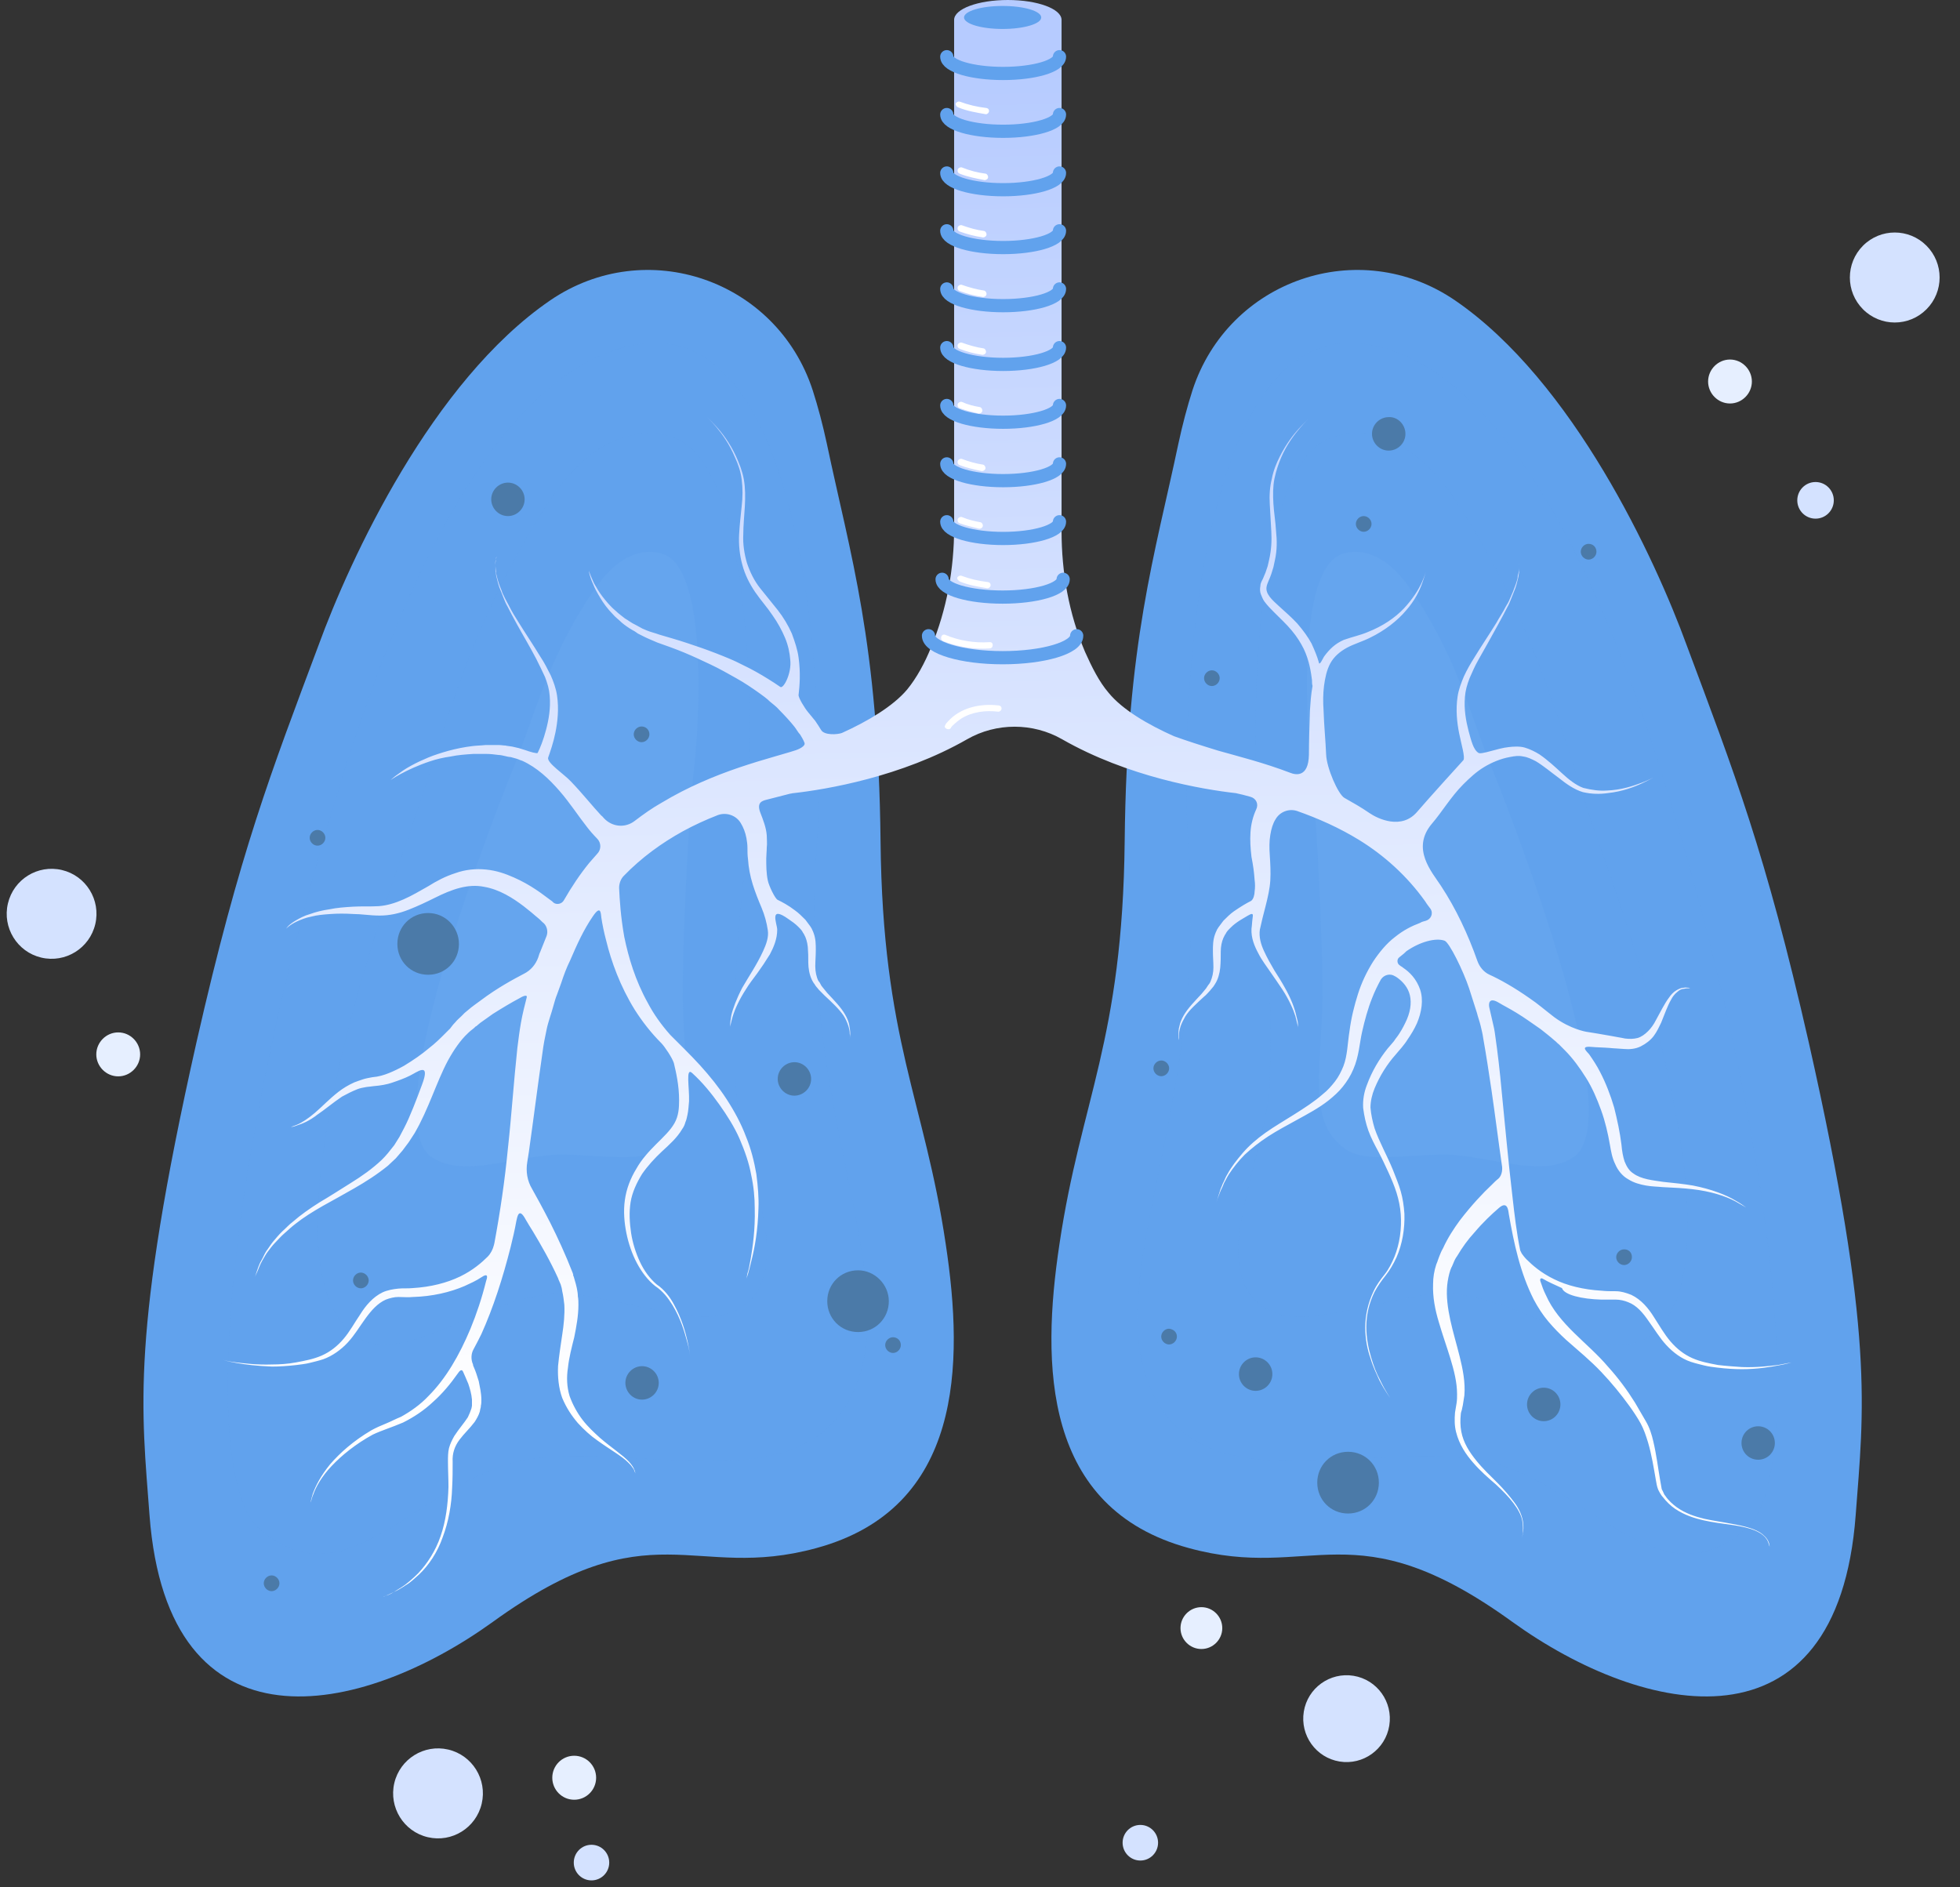
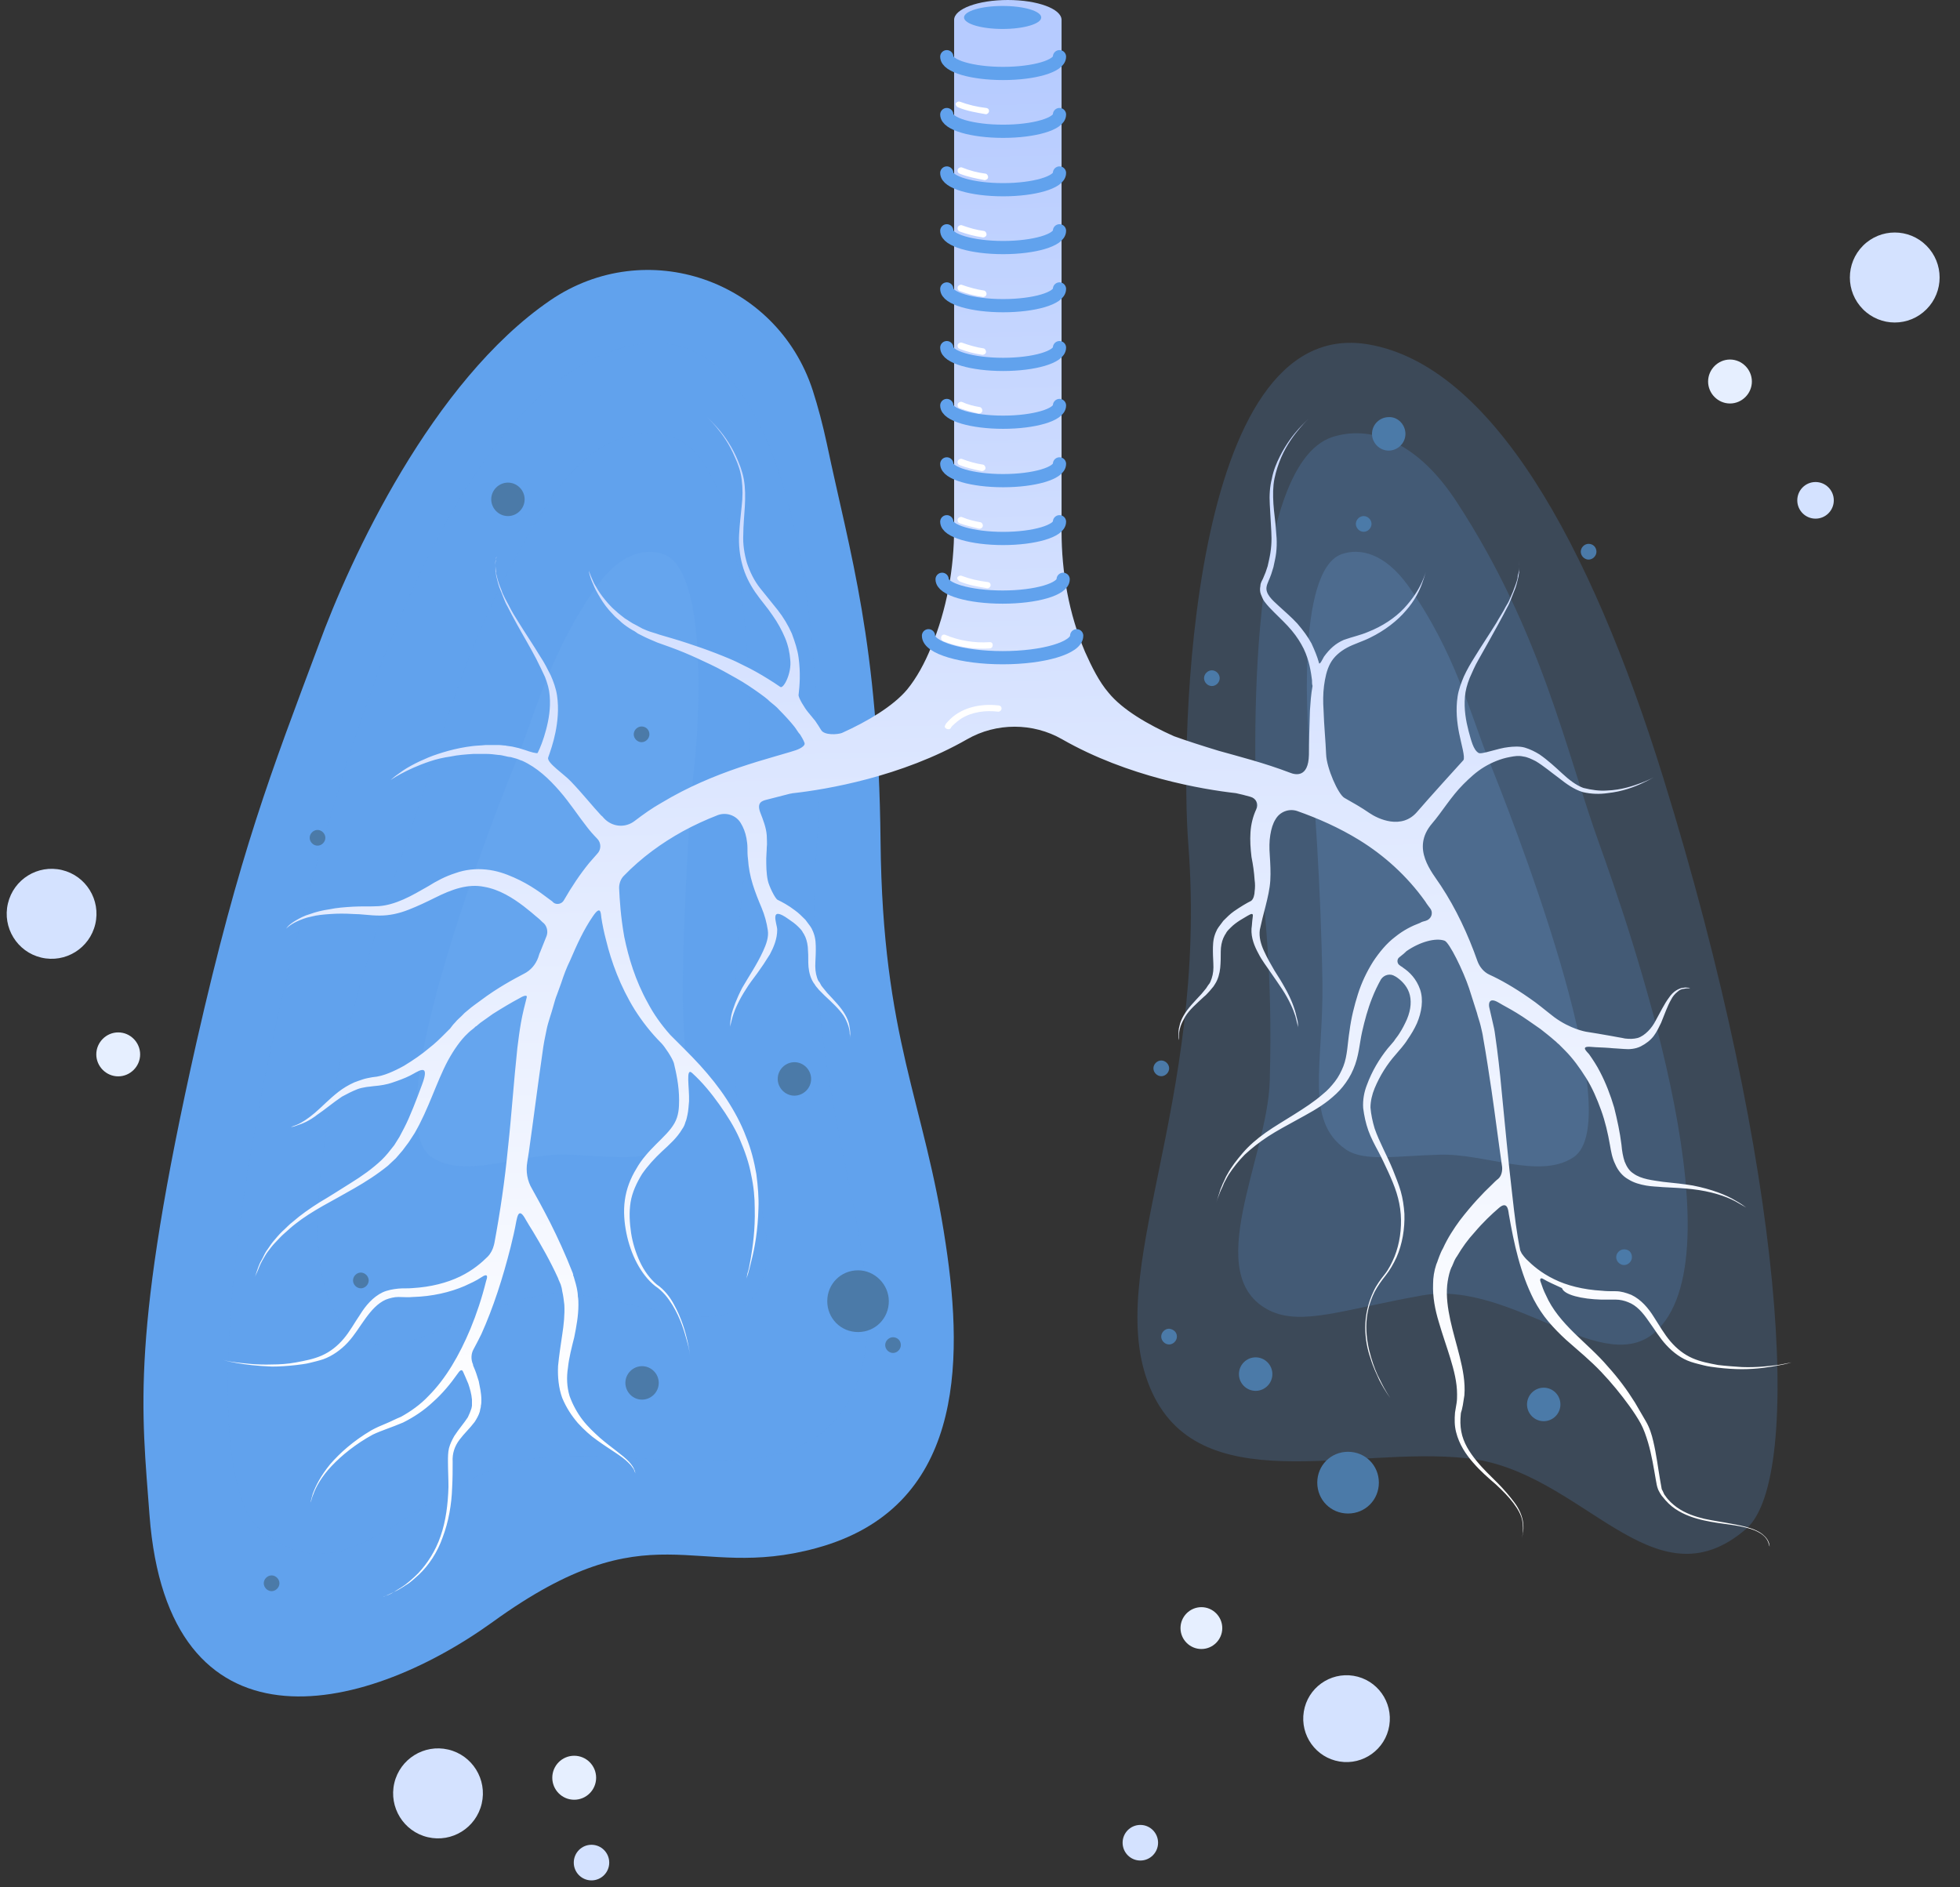
<svg xmlns="http://www.w3.org/2000/svg" width="54" height="52" viewBox="0 0 54 52" fill="none">
  <rect x="0" y="0" width="54" height="52" fill="#333333" stroke="none" />
  <g id="Group 38307">
    <path id="Vector" d="M15.161 8.274C17.805 6.472 21.399 7.711 22.391 10.753C22.535 11.2 22.665 11.69 22.78 12.223C23.427 15.294 24.202 17.687 24.26 23.179C24.317 28.671 25.467 30.3 26.056 34.278C26.56 37.608 26.517 41.558 22.492 42.653C19.071 43.59 17.963 41.515 13.579 44.686C9.941 47.309 4.623 48.433 4.119 41.745C3.904 38.848 3.588 36.815 5.414 28.714C6.607 23.467 7.469 21.276 8.778 17.773C9.64 15.409 11.896 10.508 15.161 8.274Z" fill="#61A2ED" />
    <path id="Vector_2" opacity="0.2" d="M17.546 9.489C14.168 10.065 11.437 14.938 9.425 21.424C6.075 32.221 5.543 40.74 7.139 42.124C9.711 44.344 11.638 40.51 14.829 40.178C18.035 39.832 22.262 41.389 23.57 38.218C24.878 35.047 21.959 30.506 22.506 23.284C22.736 20.488 22.535 8.638 17.546 9.489Z" fill="#61A2ED" />
    <path id="Vector_3" opacity="0.2" d="M18.523 12.037C17.56 11.734 16.267 12.066 15.117 13.824C12.759 17.428 12.084 20.772 11.177 23.266C10.387 25.472 7.297 34.337 9.568 36.629C11.005 38.085 13.578 35.245 16.065 35.692C18.193 36.067 19.372 36.542 20.263 36.11C22.189 35.159 20.32 31.901 20.263 29.782C20.177 26.755 20.421 24.996 20.58 23.223C20.723 21.436 20.996 12.815 18.523 12.037Z" fill="#61A2ED" />
    <path id="Vector_4" opacity="0.2" d="M18.278 15.267C17.775 15.094 17.1 15.238 16.453 16.132C15.145 17.977 14.727 19.707 14.21 20.99C13.75 22.128 10.286 30.821 11.895 31.887C12.83 32.507 14.34 31.772 15.591 31.815C16.74 31.844 17.661 32.017 18.163 31.671C19.313 30.878 18.782 29.336 18.81 27.073C18.854 24.392 19.055 21.638 19.127 21.134C19.241 20.211 19.558 15.714 18.278 15.267Z" fill="#75B3F2" />
-     <path id="Vector_5" d="M40.085 8.274C37.441 6.472 33.847 7.711 32.854 10.753C32.711 11.2 32.581 11.69 32.466 12.223C31.819 15.294 31.043 17.687 30.986 23.179C30.929 28.671 29.779 30.3 29.189 34.278C28.686 37.608 28.729 41.558 32.754 42.653C36.175 43.59 37.282 41.514 41.666 44.686C45.304 47.309 50.623 48.433 51.126 41.745C51.342 38.848 51.658 36.815 49.832 28.714C48.639 23.467 47.776 21.276 46.468 17.773C45.606 15.409 43.348 10.508 40.085 8.274Z" fill="#61A2ED" />
    <path id="Vector_6" opacity="0.2" d="M37.701 9.489C41.079 10.066 43.811 14.938 45.823 21.424C49.173 32.221 49.705 40.741 48.109 42.124C45.535 44.344 43.61 40.51 40.418 40.178C37.212 39.832 32.986 41.389 31.678 38.218C30.37 35.047 33.287 30.506 32.741 23.284C32.512 20.488 32.727 8.638 37.701 9.489Z" fill="#61A2ED" />
    <path id="Vector_7" opacity="0.2" d="M36.722 12.037C37.685 11.734 38.98 12.066 40.13 13.824C42.487 17.428 43.163 20.773 44.068 23.266C44.859 25.472 47.95 34.337 45.679 36.629C44.241 38.085 41.667 35.245 39.181 35.692C37.053 36.067 35.875 36.542 34.983 36.11C33.057 35.158 34.925 31.901 34.983 29.782C35.07 26.755 34.825 24.996 34.667 23.223C34.537 21.436 34.25 12.815 36.722 12.037Z" fill="#61A2ED" />
    <path id="Vector_8" opacity="0.2" d="M36.966 15.267C37.469 15.094 38.145 15.238 38.792 16.132C40.1 17.977 40.517 19.707 41.035 20.99C41.495 22.128 44.96 30.821 43.349 31.887C42.414 32.507 40.905 31.772 39.655 31.815C38.505 31.844 37.585 32.017 37.081 31.671C35.931 30.878 36.464 29.336 36.434 27.073C36.392 24.392 36.191 21.638 36.118 21.134C36.018 20.211 35.687 15.714 36.966 15.267Z" fill="#75B3F2" />
    <path id="Vector_9" d="M44.112 35.807C44.242 35.807 44.385 35.807 44.515 35.807C44.63 35.807 44.759 35.836 44.859 35.879C45.089 35.965 45.262 36.167 45.42 36.398C45.578 36.614 45.722 36.859 45.909 37.061C46.096 37.263 46.325 37.436 46.585 37.522C46.714 37.565 46.843 37.594 46.958 37.623C47.074 37.652 47.202 37.666 47.317 37.681C47.548 37.709 47.778 37.724 47.993 37.724C48.41 37.724 48.755 37.666 48.986 37.623C49.23 37.58 49.359 37.537 49.359 37.537C49.359 37.537 49.23 37.565 48.986 37.609C48.741 37.637 48.41 37.681 47.993 37.666C47.792 37.652 47.562 37.637 47.332 37.609C47.102 37.565 46.858 37.522 46.628 37.421C46.398 37.32 46.197 37.162 46.024 36.96C45.851 36.758 45.722 36.527 45.563 36.282C45.42 36.052 45.219 35.807 44.946 35.677C44.801 35.619 44.658 35.576 44.515 35.576C44.37 35.576 44.255 35.576 44.126 35.562C43.623 35.533 43.163 35.418 42.818 35.245C42.458 35.072 42.214 34.855 42.056 34.697C41.999 34.639 41.956 34.581 41.926 34.538C41.913 34.509 41.898 34.481 41.884 34.452C41.783 33.962 41.726 33.471 41.668 32.953C41.553 31.987 41.467 31.006 41.367 30.012C41.323 29.522 41.265 29.017 41.194 28.527C41.179 28.397 41.151 28.268 41.122 28.152C41.093 28.023 41.064 27.907 41.036 27.778C41.007 27.677 41.007 27.46 41.28 27.619C41.424 27.706 41.596 27.792 41.783 27.907C41.999 28.037 42.214 28.196 42.445 28.354C42.573 28.455 42.703 28.556 42.833 28.671C42.876 28.7 42.904 28.743 42.948 28.772C43.005 28.83 43.062 28.888 43.12 28.945C43.335 29.161 43.523 29.421 43.695 29.695C43.868 29.969 43.997 30.271 44.112 30.588C44.227 30.906 44.299 31.223 44.357 31.554C44.385 31.713 44.414 31.9 44.5 32.073C44.572 32.246 44.701 32.405 44.859 32.491C45.017 32.592 45.19 32.635 45.348 32.664C45.507 32.693 45.665 32.693 45.808 32.708C46.11 32.722 46.383 32.736 46.628 32.765C47.131 32.823 47.533 32.953 47.806 33.097C47.936 33.169 48.036 33.227 48.109 33.27C48.051 33.227 47.95 33.154 47.821 33.082C47.562 32.924 47.159 32.765 46.642 32.664C46.383 32.621 46.11 32.592 45.823 32.563C45.535 32.52 45.219 32.491 45.003 32.333C44.888 32.261 44.816 32.145 44.759 32.001C44.716 31.872 44.687 31.713 44.673 31.54C44.63 31.194 44.558 30.862 44.472 30.516C44.37 30.171 44.242 29.839 44.084 29.536C43.997 29.363 43.882 29.19 43.781 29.046C43.724 28.974 43.523 28.816 43.839 28.844C43.997 28.859 44.169 28.859 44.342 28.873C44.472 28.888 44.6 28.888 44.745 28.902C44.888 28.916 45.061 28.902 45.204 28.83C45.348 28.758 45.477 28.657 45.563 28.542C45.65 28.426 45.708 28.297 45.765 28.181C45.866 27.936 45.938 27.72 46.038 27.547C46.081 27.46 46.139 27.388 46.211 27.331C46.269 27.273 46.34 27.244 46.398 27.244C46.455 27.23 46.498 27.23 46.527 27.23C46.556 27.23 46.57 27.23 46.57 27.23C46.57 27.23 46.556 27.23 46.527 27.215C46.498 27.215 46.44 27.201 46.383 27.215C46.325 27.215 46.254 27.244 46.182 27.288C46.11 27.331 46.038 27.403 45.981 27.489C45.851 27.662 45.751 27.878 45.621 28.109C45.563 28.224 45.492 28.325 45.405 28.412C45.319 28.498 45.219 28.57 45.118 28.599C45.003 28.628 44.903 28.628 44.773 28.614C44.643 28.585 44.515 28.57 44.385 28.542C44.126 28.498 43.896 28.455 43.695 28.426C43.695 28.426 43.264 28.354 42.818 28.023C42.573 27.835 42.358 27.648 42.142 27.504C41.711 27.201 41.323 26.985 41.036 26.855C40.878 26.783 40.763 26.639 40.705 26.48C40.446 25.745 40.116 25.039 39.698 24.404C39.455 24.03 38.864 23.381 39.455 22.689C39.728 22.372 39.972 21.954 40.317 21.608C40.49 21.435 40.676 21.262 40.892 21.132C41.107 21.003 41.352 20.902 41.596 20.858C41.74 20.83 41.841 20.815 41.969 20.844C42.085 20.858 42.2 20.916 42.315 20.974C42.53 21.104 42.731 21.276 42.948 21.435C43.149 21.594 43.364 21.752 43.608 21.824C43.853 21.882 44.084 21.882 44.284 21.853C44.701 21.81 45.032 21.68 45.247 21.579C45.463 21.478 45.578 21.406 45.578 21.406C45.578 21.406 45.463 21.478 45.234 21.565C45.003 21.651 44.673 21.767 44.27 21.781C44.069 21.795 43.853 21.767 43.623 21.709C43.422 21.637 43.22 21.478 43.034 21.305C42.846 21.132 42.645 20.945 42.415 20.786C42.3 20.714 42.157 20.642 42.013 20.599C41.869 20.556 41.683 20.57 41.568 20.584C41.265 20.613 40.806 20.801 40.733 20.743C40.59 20.657 40.532 20.397 40.46 20.138C40.389 19.864 40.331 19.547 40.36 19.201C40.374 19.028 40.417 18.869 40.49 18.682C40.561 18.523 40.633 18.35 40.733 18.177C40.921 17.846 41.107 17.514 41.28 17.197C41.367 17.038 41.452 16.88 41.525 16.736C41.568 16.664 41.596 16.592 41.625 16.52C41.653 16.447 41.683 16.375 41.711 16.303C41.769 16.174 41.798 16.044 41.826 15.928C41.841 15.871 41.841 15.813 41.855 15.77C41.855 15.712 41.855 15.669 41.855 15.626C41.855 15.539 41.841 15.482 41.841 15.438C41.841 15.482 41.855 15.554 41.855 15.626C41.855 15.669 41.855 15.712 41.841 15.77C41.826 15.813 41.811 15.871 41.811 15.928C41.783 16.044 41.74 16.159 41.683 16.303C41.653 16.375 41.625 16.433 41.596 16.505C41.568 16.577 41.525 16.649 41.481 16.721C41.41 16.866 41.309 17.01 41.222 17.168C41.036 17.471 40.82 17.788 40.618 18.12C40.518 18.278 40.417 18.451 40.331 18.639C40.259 18.811 40.187 18.999 40.159 19.186C40.101 19.561 40.144 19.921 40.202 20.21C40.259 20.498 40.374 20.873 40.317 20.945C40.288 20.974 39.31 22.055 39.052 22.358C38.62 22.877 37.959 22.559 37.729 22.401C37.499 22.242 37.269 22.113 37.039 21.983C36.866 21.882 36.55 21.161 36.536 20.786C36.522 20.412 36.478 19.994 36.465 19.561C36.45 19.345 36.45 19.114 36.478 18.898C36.507 18.682 36.55 18.465 36.651 18.278C36.751 18.091 36.924 17.947 37.111 17.846C37.298 17.745 37.542 17.673 37.743 17.572C38.16 17.37 38.505 17.096 38.736 16.822C38.979 16.548 39.109 16.274 39.181 16.073C39.253 15.871 39.282 15.755 39.282 15.755C39.282 15.755 39.253 15.871 39.167 16.058C39.081 16.246 38.922 16.505 38.678 16.765C38.433 17.024 38.089 17.255 37.686 17.413C37.485 17.5 37.269 17.543 37.024 17.63C36.795 17.73 36.636 17.875 36.478 18.091C36.45 18.134 36.349 18.365 36.335 18.249C36.292 18.091 36.22 17.918 36.134 17.73C36.033 17.543 35.904 17.37 35.745 17.183C35.587 17.01 35.4 16.851 35.227 16.692C35.055 16.534 34.854 16.361 34.897 16.159C34.911 16.073 34.984 15.943 35.026 15.813L35.084 15.626C35.099 15.554 35.112 15.496 35.127 15.424C35.185 15.165 35.185 14.891 35.156 14.631C35.142 14.372 35.099 14.127 35.084 13.882C35.069 13.637 35.069 13.406 35.112 13.19C35.156 12.973 35.227 12.772 35.3 12.599C35.458 12.238 35.659 11.979 35.803 11.806C35.947 11.633 36.047 11.546 36.047 11.546C36.047 11.546 35.947 11.633 35.788 11.806C35.63 11.979 35.429 12.238 35.257 12.584C35.17 12.757 35.084 12.959 35.041 13.19C34.984 13.406 34.969 13.651 34.984 13.896C34.998 14.141 35.012 14.4 35.026 14.646C35.041 14.905 35.026 15.15 34.969 15.409C34.954 15.467 34.941 15.539 34.926 15.597L34.868 15.77L34.796 15.943L34.753 16.029C34.739 16.058 34.725 16.102 34.725 16.145C34.71 16.217 34.71 16.303 34.739 16.375C34.768 16.447 34.796 16.52 34.839 16.577C34.926 16.692 35.012 16.779 35.099 16.866C35.271 17.038 35.443 17.197 35.587 17.37C35.731 17.543 35.831 17.702 35.918 17.875C36.076 18.206 36.119 18.523 36.147 18.739C36.147 18.797 36.147 18.855 36.162 18.898C36.119 19.129 36.105 19.359 36.09 19.576C36.076 20.037 36.062 20.455 36.062 20.801C36.047 21.435 35.688 21.349 35.544 21.291C34.826 21.017 34.135 20.844 33.575 20.686C33.1 20.541 32.698 20.412 32.338 20.282C31.634 19.965 30.929 19.561 30.541 19.085C30.282 18.783 30.081 18.379 29.894 17.961C29.448 16.909 29.247 15.77 29.247 14.631V0.548C29.247 0.245 28.586 0 27.767 0C26.947 0 26.287 0.245 26.287 0.548V14.545C26.287 15.669 26.085 16.793 25.654 17.831C25.481 18.264 25.252 18.682 24.992 18.999C24.604 19.46 23.899 19.878 23.195 20.195C23.08 20.239 22.706 20.267 22.62 20.109C22.578 20.037 22.52 19.95 22.462 19.864C22.405 19.792 22.333 19.705 22.261 19.619C22.175 19.518 21.987 19.215 22.002 19.143C22.031 18.898 22.06 18.538 22.002 18.12C21.974 17.903 21.901 17.687 21.816 17.456C21.714 17.226 21.585 17.01 21.427 16.808C21.269 16.606 21.097 16.404 20.939 16.202C20.781 16.001 20.666 15.77 20.579 15.511C20.508 15.265 20.464 14.992 20.478 14.732C20.478 14.473 20.508 14.199 20.521 13.954C20.536 13.694 20.536 13.449 20.493 13.204C20.45 12.973 20.363 12.757 20.277 12.57C20.105 12.195 19.889 11.921 19.731 11.748C19.573 11.575 19.472 11.489 19.472 11.489C19.472 11.489 19.573 11.575 19.731 11.762C19.889 11.95 20.09 12.224 20.248 12.599C20.335 12.786 20.407 12.988 20.435 13.218C20.464 13.449 20.464 13.694 20.435 13.939C20.407 14.199 20.378 14.458 20.363 14.732C20.349 15.006 20.378 15.294 20.45 15.554C20.521 15.828 20.651 16.087 20.809 16.318C20.967 16.548 21.14 16.736 21.283 16.952C21.427 17.154 21.543 17.37 21.628 17.572C21.714 17.774 21.758 17.99 21.772 18.177C21.816 18.552 21.585 18.985 21.499 18.927C21.398 18.855 21.283 18.783 21.169 18.711C20.939 18.567 20.708 18.437 20.464 18.321C20.22 18.192 19.961 18.091 19.702 17.99C19.443 17.889 19.185 17.802 18.926 17.716C18.667 17.63 18.408 17.557 18.164 17.485C18.049 17.442 17.919 17.413 17.819 17.37C17.761 17.341 17.704 17.327 17.661 17.298C17.603 17.269 17.56 17.24 17.503 17.212C17.402 17.168 17.316 17.096 17.215 17.038C17.129 16.966 17.042 16.909 16.971 16.837C16.813 16.707 16.698 16.563 16.596 16.433C16.496 16.303 16.425 16.174 16.367 16.073C16.267 15.856 16.223 15.727 16.223 15.727C16.223 15.727 16.238 15.871 16.338 16.087C16.381 16.202 16.453 16.332 16.54 16.476C16.626 16.62 16.741 16.779 16.884 16.923C16.956 17.01 17.042 17.067 17.129 17.154C17.215 17.226 17.316 17.298 17.416 17.355C17.474 17.384 17.517 17.413 17.575 17.456C17.632 17.485 17.689 17.514 17.747 17.543C17.862 17.601 17.977 17.644 18.107 17.702C18.351 17.788 18.595 17.875 18.839 17.975C19.084 18.076 19.328 18.192 19.573 18.307C19.817 18.422 20.047 18.552 20.277 18.682C20.508 18.811 20.723 18.956 20.924 19.1C21.024 19.172 21.125 19.244 21.212 19.33C21.298 19.402 21.398 19.475 21.47 19.561C21.628 19.72 21.772 19.878 21.887 20.022C21.945 20.094 21.987 20.181 22.045 20.239C22.089 20.311 22.132 20.383 22.16 20.455C22.218 20.556 21.987 20.657 21.873 20.686C21.844 20.7 21.816 20.7 21.786 20.714C21.643 20.758 21.485 20.801 21.341 20.844C21.039 20.93 20.708 21.031 20.363 21.147C19.688 21.377 18.954 21.68 18.235 22.113C17.977 22.257 17.733 22.43 17.488 22.617C17.23 22.819 16.87 22.79 16.64 22.545C16.611 22.516 16.596 22.487 16.568 22.473C16.324 22.213 16.065 21.882 15.734 21.536C15.548 21.334 15.059 21.017 15.102 20.873C15.159 20.714 15.245 20.469 15.303 20.181C15.361 19.893 15.403 19.532 15.346 19.157C15.318 18.97 15.245 18.768 15.174 18.61C15.087 18.437 15.002 18.264 14.886 18.091C14.685 17.759 14.47 17.442 14.283 17.139C14.182 16.981 14.095 16.837 14.024 16.692C13.981 16.62 13.952 16.548 13.909 16.476C13.88 16.404 13.837 16.346 13.822 16.274C13.765 16.145 13.722 16.015 13.693 15.9C13.679 15.842 13.664 15.784 13.664 15.741C13.664 15.698 13.65 15.64 13.65 15.597C13.636 15.511 13.65 15.453 13.664 15.409C13.664 15.366 13.679 15.338 13.679 15.338C13.679 15.338 13.679 15.366 13.664 15.409C13.664 15.453 13.636 15.525 13.65 15.597C13.65 15.64 13.65 15.684 13.65 15.741C13.664 15.784 13.664 15.842 13.679 15.9C13.708 16.015 13.736 16.145 13.794 16.274C13.822 16.346 13.851 16.419 13.88 16.491C13.909 16.563 13.937 16.635 13.981 16.707C14.052 16.851 14.139 17.01 14.225 17.168C14.398 17.485 14.599 17.817 14.771 18.148C14.857 18.321 14.944 18.494 15.016 18.653C15.087 18.84 15.13 18.985 15.145 19.172C15.174 19.518 15.117 19.835 15.044 20.109C14.972 20.383 14.886 20.599 14.814 20.743C14.8 20.772 14.599 20.714 14.483 20.671C14.426 20.657 14.355 20.628 14.297 20.613C14.24 20.599 14.167 20.584 14.11 20.57C14.038 20.556 13.981 20.556 13.924 20.541C13.866 20.541 13.808 20.527 13.736 20.527C13.607 20.527 13.492 20.527 13.377 20.527C13.262 20.541 13.132 20.541 13.017 20.556C12.787 20.584 12.571 20.628 12.356 20.686C12.155 20.743 11.969 20.801 11.796 20.873C11.45 21.017 11.192 21.161 11.019 21.291C10.847 21.406 10.761 21.493 10.761 21.493C10.761 21.493 10.861 21.421 11.048 21.32C11.235 21.219 11.508 21.089 11.853 20.974C12.025 20.916 12.212 20.873 12.413 20.844C12.615 20.801 12.831 20.786 13.046 20.772C13.162 20.772 13.276 20.772 13.391 20.772C13.506 20.772 13.621 20.786 13.736 20.801C13.779 20.801 13.851 20.815 13.909 20.83C13.966 20.844 14.024 20.858 14.067 20.858C14.124 20.873 14.167 20.887 14.225 20.902C14.283 20.916 14.325 20.945 14.383 20.959C14.8 21.147 15.13 21.464 15.418 21.795C15.706 22.127 15.936 22.487 16.165 22.776C16.252 22.891 16.353 23.006 16.453 23.107C16.568 23.223 16.568 23.41 16.453 23.525C16.381 23.612 16.31 23.684 16.238 23.77C15.979 24.087 15.749 24.433 15.533 24.808C15.476 24.909 15.332 24.938 15.245 24.866C15.232 24.851 15.232 24.851 15.217 24.837C15.145 24.779 15.073 24.736 15.002 24.678C14.929 24.621 14.844 24.563 14.757 24.505C14.584 24.39 14.383 24.275 14.153 24.174C13.924 24.073 13.679 23.986 13.391 23.958C13.118 23.929 12.816 23.958 12.543 24.058C12.27 24.145 12.025 24.275 11.796 24.419C11.566 24.549 11.35 24.678 11.12 24.779C10.89 24.88 10.66 24.952 10.43 24.967C10.2 24.981 9.955 24.967 9.726 24.981C9.496 24.995 9.28 25.01 9.079 25.053C8.877 25.082 8.704 25.125 8.546 25.183C8.388 25.226 8.259 25.298 8.158 25.356C8.058 25.413 7.986 25.471 7.942 25.514C7.9 25.558 7.885 25.587 7.885 25.587C7.885 25.587 7.972 25.486 8.187 25.385C8.288 25.341 8.418 25.284 8.576 25.255C8.734 25.212 8.906 25.197 9.107 25.183C9.308 25.169 9.51 25.169 9.739 25.183C9.955 25.183 10.2 25.226 10.458 25.226C10.732 25.226 10.99 25.169 11.249 25.068C11.508 24.967 11.752 24.851 11.982 24.736C12.212 24.621 12.443 24.52 12.673 24.462C12.902 24.404 13.118 24.39 13.333 24.433C13.765 24.505 14.139 24.75 14.426 24.967C14.498 25.024 14.57 25.082 14.642 25.14C14.714 25.197 14.771 25.255 14.829 25.298C14.886 25.341 14.929 25.399 14.987 25.442C15.073 25.529 15.102 25.673 15.059 25.788C15.002 25.932 14.944 26.077 14.886 26.221C14.857 26.279 14.844 26.336 14.829 26.379C14.757 26.581 14.613 26.74 14.441 26.826C14.139 26.985 13.708 27.215 13.248 27.561C13.132 27.648 13.003 27.734 12.889 27.835L12.802 27.907L12.787 27.922L12.773 27.936L12.759 27.951L12.716 27.994C12.658 28.052 12.601 28.095 12.543 28.167C12.486 28.224 12.443 28.282 12.4 28.34C12.4 28.34 12.385 28.354 12.356 28.383C12.328 28.412 12.285 28.455 12.241 28.498C12.14 28.599 11.997 28.743 11.809 28.888C11.623 29.046 11.393 29.205 11.134 29.363C11.005 29.435 10.861 29.507 10.717 29.565C10.573 29.623 10.43 29.666 10.257 29.68C10.185 29.695 10.085 29.709 9.999 29.738C9.912 29.767 9.826 29.796 9.754 29.825C9.596 29.897 9.453 29.983 9.323 30.084C9.064 30.286 8.863 30.502 8.676 30.661C8.489 30.819 8.317 30.934 8.173 30.992C8.101 31.021 8.058 31.035 8.015 31.05C8.058 31.05 8.115 31.035 8.187 31.006C8.331 30.963 8.533 30.877 8.734 30.718C8.949 30.574 9.165 30.387 9.423 30.214C9.553 30.142 9.696 30.07 9.841 30.012C9.912 29.983 9.984 29.969 10.07 29.954C10.142 29.94 10.214 29.94 10.3 29.925C10.473 29.911 10.66 29.882 10.818 29.825C10.99 29.767 11.149 29.709 11.293 29.637C11.479 29.551 11.882 29.219 11.623 29.897C11.479 30.286 11.293 30.776 11.134 31.079L11.005 31.324L10.861 31.554L10.689 31.77C10.631 31.843 10.573 31.9 10.516 31.958C10.257 32.203 9.97 32.405 9.668 32.592C9.366 32.78 9.079 32.967 8.806 33.126C8.533 33.298 8.288 33.471 8.072 33.659C7.957 33.745 7.871 33.846 7.771 33.933C7.684 34.019 7.598 34.12 7.526 34.207C7.454 34.293 7.396 34.394 7.34 34.466C7.282 34.553 7.253 34.639 7.21 34.711C7.123 34.855 7.095 34.985 7.066 35.057C7.037 35.144 7.023 35.187 7.023 35.187C7.023 35.187 7.037 35.144 7.08 35.057C7.123 34.971 7.152 34.855 7.238 34.711C7.282 34.639 7.325 34.553 7.382 34.481C7.44 34.408 7.498 34.322 7.583 34.236C7.669 34.149 7.741 34.062 7.842 33.976C7.942 33.89 8.029 33.803 8.144 33.717C8.36 33.544 8.618 33.385 8.892 33.227C9.179 33.068 9.466 32.909 9.769 32.736C10.07 32.563 10.387 32.362 10.689 32.117C10.761 32.044 10.832 31.987 10.904 31.915L11.091 31.698L11.263 31.468L11.422 31.223C11.809 30.56 12.025 29.81 12.342 29.219C12.5 28.931 12.687 28.657 12.889 28.47C12.931 28.426 13.003 28.369 13.06 28.325L13.104 28.282L13.132 28.268L13.147 28.253L13.233 28.181C13.348 28.095 13.463 28.023 13.578 27.936C13.851 27.763 14.095 27.619 14.311 27.504C14.383 27.46 14.527 27.388 14.513 27.475C14.455 27.706 14.398 27.922 14.355 28.167C14.311 28.412 14.283 28.642 14.254 28.873C14.153 29.81 14.095 30.718 13.995 31.626C13.909 32.52 13.779 33.4 13.621 34.25C13.621 34.264 13.607 34.293 13.607 34.308C13.578 34.423 13.521 34.538 13.435 34.625C13.276 34.783 13.032 34.999 12.673 35.172C12.313 35.346 11.867 35.461 11.365 35.49C11.235 35.504 11.12 35.49 10.976 35.504C10.832 35.518 10.674 35.547 10.545 35.605C10.272 35.735 10.07 35.98 9.927 36.21C9.769 36.441 9.639 36.686 9.466 36.888C9.295 37.09 9.093 37.248 8.863 37.349C8.633 37.45 8.388 37.493 8.158 37.537C7.929 37.58 7.699 37.594 7.498 37.594C7.08 37.609 6.736 37.565 6.505 37.537C6.261 37.508 6.132 37.465 6.132 37.465C6.132 37.465 6.261 37.508 6.505 37.551C6.736 37.594 7.08 37.637 7.498 37.652C7.699 37.652 7.929 37.637 8.173 37.609C8.288 37.594 8.418 37.58 8.533 37.551C8.648 37.522 8.777 37.493 8.906 37.45C9.15 37.364 9.395 37.191 9.581 36.989C9.769 36.787 9.912 36.542 10.07 36.326C10.228 36.109 10.401 35.908 10.631 35.807C10.746 35.764 10.861 35.735 10.976 35.735C11.105 35.735 11.25 35.749 11.378 35.735C11.911 35.72 12.4 35.605 12.802 35.432C12.96 35.36 13.118 35.288 13.248 35.201C13.478 35.043 13.42 35.216 13.391 35.302C13.276 35.764 13.132 36.196 12.96 36.614C12.658 37.335 12.285 37.983 11.809 38.459C11.58 38.704 11.307 38.892 11.048 39.036C10.904 39.093 10.774 39.165 10.631 39.223C10.488 39.281 10.358 39.338 10.228 39.41C9.739 39.699 9.366 40.03 9.093 40.347C8.834 40.664 8.691 40.953 8.618 41.155C8.59 41.256 8.561 41.342 8.561 41.4C8.576 41.342 8.59 41.27 8.633 41.169C8.704 40.967 8.863 40.679 9.137 40.391C9.41 40.102 9.797 39.785 10.272 39.526C10.516 39.41 10.804 39.324 11.105 39.194C11.393 39.05 11.681 38.863 11.939 38.618C12.184 38.401 12.413 38.127 12.615 37.839C12.644 37.796 12.716 37.695 12.759 37.796C12.802 37.883 12.845 37.998 12.902 38.127C12.946 38.257 12.989 38.401 13.003 38.56C13.003 38.603 13.003 38.646 13.003 38.675C13.003 38.69 13.003 38.718 13.003 38.733L12.989 38.805C12.96 38.892 12.931 38.964 12.889 39.05C12.787 39.209 12.644 39.367 12.514 39.569C12.457 39.67 12.4 39.785 12.37 39.901C12.342 40.016 12.342 40.146 12.342 40.261C12.342 40.492 12.356 40.737 12.356 40.967C12.342 41.443 12.285 41.904 12.14 42.322C11.997 42.74 11.767 43.086 11.523 43.346C11.393 43.475 11.278 43.576 11.163 43.663C11.048 43.749 10.934 43.807 10.847 43.865C10.761 43.908 10.674 43.951 10.631 43.966C10.573 43.995 10.559 43.995 10.559 43.995C10.559 43.995 10.588 43.98 10.631 43.966C10.689 43.951 10.761 43.922 10.847 43.865C10.947 43.821 11.048 43.764 11.177 43.677C11.307 43.605 11.422 43.49 11.551 43.375C11.809 43.13 12.054 42.769 12.198 42.351C12.356 41.933 12.443 41.457 12.457 40.982C12.471 40.737 12.471 40.506 12.471 40.275C12.457 40.045 12.528 39.843 12.658 39.67C12.787 39.497 12.946 39.353 13.075 39.18C13.132 39.093 13.19 38.992 13.219 38.892L13.233 38.819C13.248 38.776 13.248 38.762 13.248 38.733C13.262 38.675 13.262 38.632 13.262 38.574C13.262 38.373 13.219 38.214 13.19 38.055C13.147 37.911 13.104 37.782 13.06 37.681C13.046 37.652 13.032 37.623 13.032 37.594C12.974 37.465 12.974 37.306 13.046 37.176C13.118 37.046 13.19 36.902 13.262 36.758C13.593 36.023 13.851 35.216 14.067 34.365C14.124 34.135 14.182 33.89 14.225 33.645C14.254 33.515 14.297 33.255 14.483 33.601C14.541 33.702 14.613 33.818 14.685 33.933C14.901 34.293 15.159 34.74 15.375 35.216L15.39 35.259C15.39 35.259 15.39 35.273 15.39 35.245V35.259L15.403 35.288L15.447 35.389L15.476 35.49L15.49 35.576C15.518 35.691 15.533 35.821 15.548 35.951C15.562 36.21 15.533 36.499 15.49 36.773C15.447 37.061 15.403 37.349 15.375 37.637C15.361 37.926 15.39 38.243 15.49 38.517C15.605 38.791 15.749 39.007 15.921 39.209C16.094 39.396 16.267 39.555 16.453 39.684C16.813 39.944 17.129 40.117 17.302 40.29C17.345 40.333 17.388 40.376 17.416 40.419C17.445 40.463 17.474 40.492 17.474 40.52C17.503 40.578 17.517 40.621 17.517 40.621C17.517 40.621 17.503 40.593 17.488 40.52C17.474 40.492 17.46 40.448 17.431 40.405C17.402 40.362 17.373 40.319 17.33 40.275C17.157 40.088 16.841 39.886 16.525 39.612C16.367 39.468 16.195 39.31 16.051 39.122C15.907 38.935 15.778 38.704 15.691 38.459C15.619 38.214 15.605 37.955 15.648 37.681C15.677 37.407 15.749 37.133 15.821 36.845C15.879 36.556 15.936 36.254 15.936 35.951C15.936 35.879 15.936 35.792 15.921 35.72C15.921 35.648 15.907 35.562 15.892 35.49L15.864 35.374L15.835 35.273L15.806 35.172L15.792 35.144V35.129V35.115L15.778 35.072C15.576 34.553 15.361 34.091 15.159 33.688C14.959 33.298 14.786 32.981 14.656 32.751C14.527 32.535 14.483 32.275 14.527 32.016C14.541 31.929 14.556 31.828 14.57 31.742C14.699 30.834 14.814 29.911 14.944 29.017C14.972 28.787 15.016 28.57 15.059 28.369C15.102 28.152 15.188 27.936 15.245 27.72C15.275 27.619 15.303 27.504 15.346 27.403L15.461 27.086C15.533 26.869 15.605 26.668 15.706 26.466C15.892 26.033 16.079 25.615 16.338 25.241C16.554 24.923 16.554 25.169 16.568 25.284C16.596 25.471 16.64 25.687 16.698 25.904C16.841 26.495 17.086 27.172 17.488 27.821C17.689 28.138 17.934 28.455 18.222 28.743C18.308 28.83 18.523 29.147 18.566 29.291C18.624 29.536 18.71 29.897 18.71 30.315C18.71 30.531 18.696 30.747 18.581 30.949C18.466 31.151 18.279 31.324 18.077 31.525C17.876 31.727 17.675 31.944 17.531 32.203C17.373 32.462 17.258 32.751 17.215 33.068C17.172 33.371 17.2 33.688 17.258 33.976C17.316 34.264 17.416 34.553 17.546 34.798C17.675 35.043 17.848 35.273 18.049 35.432C18.265 35.576 18.408 35.764 18.523 35.951C18.753 36.326 18.854 36.686 18.926 36.946C18.997 37.191 19.012 37.349 19.012 37.349C19.012 37.349 18.997 37.205 18.94 36.946C18.883 36.7 18.782 36.326 18.566 35.937C18.466 35.749 18.308 35.533 18.092 35.389C17.905 35.23 17.747 35.014 17.632 34.769C17.517 34.524 17.431 34.25 17.388 33.976C17.345 33.688 17.33 33.4 17.373 33.126C17.416 32.852 17.546 32.578 17.689 32.347C17.848 32.117 18.035 31.915 18.235 31.727C18.437 31.54 18.653 31.352 18.796 31.107C18.839 31.05 18.869 30.978 18.883 30.92C18.912 30.862 18.926 30.776 18.94 30.718C18.969 30.588 18.969 30.473 18.984 30.343C18.997 29.969 18.883 29.392 19.07 29.565C19.357 29.825 19.601 30.127 19.817 30.43C20.032 30.733 20.234 31.05 20.378 31.381C20.521 31.713 20.636 32.044 20.694 32.362C20.766 32.693 20.794 32.996 20.794 33.298C20.809 33.875 20.737 34.365 20.68 34.697C20.651 34.87 20.623 34.999 20.593 35.086C20.579 35.172 20.565 35.23 20.565 35.23C20.565 35.23 20.579 35.187 20.608 35.1C20.636 35.014 20.666 34.884 20.708 34.711C20.794 34.38 20.881 33.89 20.896 33.298C20.909 32.996 20.881 32.679 20.838 32.347C20.781 32.016 20.694 31.655 20.55 31.309C20.421 30.963 20.234 30.617 20.019 30.286C19.803 29.954 19.558 29.651 19.285 29.349C19.155 29.205 19.012 29.061 18.869 28.916C18.724 28.772 18.595 28.642 18.466 28.513C18.222 28.239 18.006 27.936 17.848 27.633C17.503 27.014 17.316 26.379 17.2 25.817C17.1 25.255 17.072 24.794 17.057 24.462C17.057 24.347 17.1 24.217 17.187 24.131C17.675 23.626 18.235 23.223 18.811 22.905C19.127 22.732 19.443 22.588 19.774 22.459C20.004 22.372 20.277 22.459 20.407 22.675C20.478 22.79 20.536 22.934 20.565 23.093C20.579 23.179 20.593 23.266 20.593 23.352C20.593 23.468 20.593 23.554 20.608 23.669C20.623 23.9 20.666 24.131 20.737 24.361C20.809 24.592 20.896 24.808 20.982 25.01C21.067 25.212 21.125 25.428 21.154 25.63C21.183 25.817 21.111 26.019 21.024 26.206C20.852 26.581 20.623 26.913 20.45 27.215C20.292 27.518 20.19 27.792 20.148 27.979C20.134 28.08 20.119 28.152 20.119 28.21C20.119 28.268 20.119 28.297 20.119 28.297C20.119 28.297 20.119 28.268 20.134 28.21C20.148 28.152 20.162 28.08 20.19 27.994C20.248 27.806 20.363 27.547 20.55 27.259C20.636 27.114 20.751 26.97 20.866 26.812C20.982 26.653 21.097 26.48 21.212 26.293C21.312 26.105 21.413 25.875 21.413 25.615C21.413 25.457 21.169 24.923 21.729 25.327C21.816 25.385 21.916 25.457 21.987 25.529C22.031 25.572 22.074 25.615 22.102 25.659C22.117 25.687 22.132 25.716 22.146 25.731C22.16 25.759 22.175 25.788 22.189 25.817C22.232 25.918 22.261 26.062 22.261 26.192C22.275 26.336 22.261 26.48 22.275 26.639C22.29 26.797 22.333 26.956 22.419 27.086C22.448 27.114 22.462 27.158 22.491 27.187C22.52 27.215 22.534 27.244 22.563 27.273C22.62 27.331 22.663 27.374 22.721 27.432C22.922 27.619 23.109 27.792 23.239 27.979C23.296 28.066 23.34 28.167 23.368 28.253C23.397 28.34 23.411 28.412 23.411 28.484C23.425 28.542 23.411 28.599 23.411 28.628C23.411 28.657 23.411 28.686 23.411 28.686C23.411 28.686 23.411 28.671 23.411 28.628C23.411 28.599 23.425 28.542 23.425 28.47C23.425 28.397 23.411 28.325 23.397 28.239C23.382 28.152 23.34 28.052 23.282 27.951C23.167 27.749 22.98 27.561 22.793 27.36C22.749 27.302 22.706 27.259 22.663 27.201C22.635 27.172 22.62 27.143 22.606 27.114C22.591 27.086 22.578 27.057 22.548 27.028C22.491 26.913 22.462 26.769 22.462 26.624C22.462 26.48 22.476 26.336 22.476 26.177C22.476 26.019 22.476 25.875 22.419 25.716C22.405 25.673 22.39 25.644 22.376 25.615C22.362 25.572 22.333 25.543 22.318 25.514C22.275 25.457 22.232 25.399 22.189 25.341C22.089 25.241 22.002 25.154 21.901 25.082C21.714 24.938 21.543 24.851 21.427 24.794C21.355 24.765 21.183 24.404 21.154 24.26C21.111 24.058 21.111 23.842 21.111 23.655C21.111 23.568 21.125 23.453 21.125 23.352C21.14 23.237 21.125 23.122 21.125 23.021C21.111 22.804 21.024 22.588 20.952 22.401C20.838 22.113 20.996 22.069 21.097 22.04C21.327 21.983 21.543 21.925 21.772 21.867C21.801 21.867 21.829 21.853 21.859 21.853C22.764 21.752 24.834 21.406 26.646 20.368C27.45 19.907 28.457 19.907 29.262 20.368C31.074 21.406 33.144 21.752 34.049 21.853C34.179 21.882 34.307 21.911 34.452 21.954C34.61 21.997 34.681 22.156 34.61 22.3C34.523 22.487 34.466 22.704 34.452 22.934C34.437 23.15 34.452 23.381 34.48 23.612C34.523 23.828 34.552 24.03 34.566 24.246C34.581 24.347 34.581 24.462 34.566 24.563C34.566 24.635 34.538 24.779 34.466 24.823C34.35 24.88 34.179 24.981 33.992 25.111C33.891 25.183 33.804 25.269 33.704 25.37C33.661 25.428 33.618 25.486 33.575 25.543C33.56 25.572 33.531 25.601 33.517 25.644C33.503 25.673 33.488 25.702 33.474 25.745C33.417 25.904 33.417 26.062 33.417 26.206C33.417 26.365 33.431 26.509 33.431 26.653C33.431 26.797 33.402 26.927 33.345 27.057C33.33 27.086 33.315 27.114 33.287 27.143C33.273 27.172 33.244 27.201 33.23 27.23C33.187 27.288 33.144 27.331 33.1 27.388C32.913 27.59 32.726 27.778 32.611 27.979C32.553 28.08 32.511 28.181 32.496 28.268C32.468 28.354 32.468 28.441 32.468 28.498C32.468 28.57 32.468 28.614 32.482 28.657C32.482 28.686 32.482 28.715 32.482 28.715C32.482 28.715 32.482 28.7 32.482 28.657C32.482 28.628 32.482 28.57 32.482 28.513C32.482 28.455 32.496 28.369 32.525 28.282C32.553 28.196 32.597 28.109 32.655 28.008C32.769 27.821 32.971 27.648 33.172 27.46C33.23 27.417 33.273 27.36 33.33 27.302C33.359 27.273 33.373 27.244 33.402 27.215C33.431 27.187 33.445 27.158 33.474 27.114C33.56 26.985 33.603 26.812 33.618 26.668C33.633 26.509 33.633 26.365 33.633 26.221C33.633 26.077 33.661 25.947 33.704 25.846C33.718 25.817 33.733 25.788 33.747 25.759C33.761 25.745 33.776 25.716 33.791 25.687C33.819 25.644 33.862 25.601 33.906 25.558C33.992 25.471 34.077 25.413 34.164 25.356C34.265 25.298 34.35 25.241 34.437 25.197C34.552 25.14 34.51 25.255 34.51 25.298C34.495 25.399 34.495 25.486 34.48 25.587C34.466 25.846 34.566 26.077 34.667 26.264C34.768 26.466 34.897 26.624 35.012 26.797C35.127 26.956 35.227 27.114 35.328 27.259C35.515 27.547 35.63 27.806 35.688 27.994C35.716 28.095 35.731 28.167 35.745 28.224C35.76 28.282 35.76 28.311 35.76 28.311C35.76 28.311 35.76 28.282 35.76 28.224C35.76 28.167 35.745 28.095 35.716 27.994C35.673 27.792 35.573 27.518 35.4 27.215C35.314 27.057 35.214 26.898 35.112 26.74C35.012 26.567 34.911 26.394 34.826 26.206C34.739 26.019 34.681 25.817 34.71 25.615C34.753 25.413 34.811 25.183 34.868 24.967C34.926 24.736 34.984 24.491 34.998 24.26C35.012 24.03 34.998 23.785 34.984 23.568C34.969 23.367 34.969 23.179 34.998 23.006C35.026 22.833 35.069 22.689 35.142 22.574C35.257 22.372 35.501 22.271 35.731 22.343C36.306 22.545 36.896 22.804 37.456 23.15C38.132 23.568 38.764 24.131 39.267 24.837C39.31 24.909 39.368 24.981 39.411 25.039C39.497 25.169 39.425 25.327 39.282 25.37C39.224 25.385 39.167 25.399 39.124 25.428C38.894 25.514 38.663 25.63 38.433 25.817C38.204 25.99 38.002 26.235 37.83 26.495C37.658 26.769 37.513 27.071 37.413 27.388C37.312 27.706 37.226 28.052 37.182 28.397C37.125 28.743 37.125 29.089 37.011 29.378C36.953 29.522 36.881 29.666 36.781 29.796C36.68 29.925 36.579 30.041 36.45 30.142C36.205 30.358 35.932 30.531 35.659 30.704C35.386 30.877 35.112 31.035 34.868 31.208C34.624 31.381 34.408 31.569 34.236 31.77C34.064 31.972 33.919 32.16 33.819 32.347C33.761 32.434 33.733 32.535 33.69 32.607C33.661 32.693 33.618 32.765 33.603 32.837C33.56 32.981 33.517 33.097 33.503 33.169C33.517 33.097 33.56 32.981 33.618 32.837C33.646 32.765 33.69 32.693 33.718 32.607C33.761 32.535 33.804 32.434 33.862 32.347C33.977 32.174 34.121 31.987 34.293 31.814C34.48 31.641 34.696 31.468 34.941 31.309C35.185 31.151 35.458 31.006 35.745 30.848C36.033 30.689 36.335 30.531 36.608 30.315C36.751 30.199 36.881 30.084 36.996 29.94C37.111 29.796 37.212 29.637 37.284 29.464C37.442 29.104 37.456 28.743 37.528 28.426C37.6 28.109 37.686 27.792 37.801 27.504C37.873 27.316 37.959 27.143 38.046 26.985C38.132 26.855 38.304 26.812 38.433 26.898C38.448 26.898 38.448 26.913 38.462 26.913C38.592 26.999 38.75 27.143 38.821 27.345C38.894 27.547 38.879 27.806 38.764 28.08C38.706 28.21 38.635 28.354 38.548 28.484C38.505 28.556 38.448 28.614 38.405 28.686C38.362 28.743 38.29 28.816 38.232 28.888C38.002 29.176 37.801 29.507 37.658 29.897C37.585 30.084 37.542 30.3 37.557 30.531C37.585 30.747 37.628 30.949 37.7 31.151C37.773 31.352 37.873 31.54 37.974 31.727C38.074 31.915 38.16 32.102 38.247 32.289C38.333 32.477 38.419 32.679 38.477 32.866C38.535 33.053 38.578 33.255 38.592 33.457C38.62 33.861 38.563 34.264 38.419 34.625C38.347 34.798 38.261 34.971 38.146 35.115C38.031 35.259 37.916 35.418 37.844 35.576C37.686 35.908 37.614 36.254 37.614 36.571C37.614 36.888 37.671 37.176 37.758 37.421C37.83 37.666 37.931 37.868 38.002 38.027C38.175 38.358 38.304 38.517 38.304 38.517C38.304 38.517 38.175 38.344 38.017 38.012C37.931 37.854 37.844 37.637 37.773 37.392C37.7 37.147 37.643 36.859 37.643 36.556C37.643 36.239 37.715 35.908 37.873 35.59C37.959 35.432 38.059 35.288 38.175 35.144C38.29 34.999 38.39 34.827 38.477 34.639C38.635 34.279 38.706 33.861 38.693 33.443C38.678 33.227 38.649 33.025 38.592 32.823C38.535 32.621 38.448 32.419 38.376 32.232C38.218 31.843 38.002 31.468 37.873 31.093C37.816 30.906 37.773 30.704 37.758 30.516C37.758 30.343 37.801 30.156 37.873 29.983C38.017 29.637 38.218 29.32 38.448 29.061C38.505 28.988 38.563 28.931 38.62 28.859C38.678 28.787 38.736 28.715 38.779 28.642C38.879 28.498 38.966 28.354 39.037 28.196C39.167 27.893 39.224 27.547 39.124 27.259C39.023 26.97 38.836 26.783 38.663 26.668C38.635 26.639 38.592 26.624 38.563 26.596C38.491 26.552 38.477 26.437 38.548 26.379C38.62 26.322 38.693 26.264 38.75 26.206C39.124 25.947 39.555 25.832 39.799 25.918C39.929 25.961 40.317 26.754 40.475 27.23C40.547 27.46 40.618 27.677 40.691 27.907C40.719 28.023 40.763 28.138 40.791 28.253C40.82 28.383 40.849 28.484 40.863 28.599C40.949 29.075 41.021 29.565 41.093 30.041C41.194 30.733 41.28 31.425 41.38 32.117C41.395 32.189 41.395 32.376 41.28 32.477C41.222 32.52 41.165 32.578 41.093 32.65C40.863 32.866 40.547 33.198 40.216 33.63C40.058 33.846 39.886 34.106 39.756 34.394C39.713 34.466 39.684 34.538 39.656 34.61L39.613 34.726C39.598 34.783 39.583 34.798 39.57 34.841C39.512 35.014 39.483 35.201 39.483 35.374C39.468 35.735 39.54 36.095 39.641 36.427C39.741 36.773 39.856 37.09 39.957 37.421C40.058 37.753 40.144 38.084 40.144 38.416C40.144 38.502 40.144 38.574 40.13 38.661C40.116 38.747 40.101 38.834 40.087 38.92C40.072 39.108 40.072 39.281 40.116 39.454C40.202 39.8 40.389 40.074 40.59 40.304C40.791 40.535 41.007 40.722 41.208 40.895C41.395 41.068 41.568 41.241 41.696 41.414C41.826 41.587 41.913 41.746 41.941 41.904C41.969 42.048 41.956 42.178 41.956 42.25C41.941 42.337 41.926 42.38 41.926 42.38C41.926 42.38 41.941 42.337 41.956 42.265C41.969 42.178 41.984 42.063 41.956 41.904C41.926 41.746 41.855 41.573 41.726 41.4C41.596 41.227 41.438 41.039 41.252 40.852C41.064 40.664 40.863 40.477 40.676 40.246C40.49 40.016 40.317 39.756 40.259 39.439C40.23 39.281 40.23 39.122 40.245 38.978C40.245 38.935 40.259 38.892 40.274 38.848L40.302 38.718C40.317 38.632 40.331 38.546 40.345 38.445C40.374 38.084 40.302 37.724 40.216 37.378C40.13 37.032 40.029 36.7 39.957 36.369C39.886 36.037 39.843 35.72 39.871 35.417C39.886 35.273 39.914 35.129 39.957 34.999C39.972 34.971 39.986 34.913 40.001 34.899L40.044 34.798C40.072 34.726 40.101 34.668 40.144 34.61C40.288 34.365 40.446 34.149 40.618 33.962C40.863 33.673 41.093 33.457 41.294 33.284C41.525 33.082 41.553 33.327 41.568 33.443C41.711 34.264 41.884 35.072 42.257 35.807C42.372 36.023 42.502 36.225 42.66 36.412C42.818 36.599 42.976 36.758 43.149 36.917C43.493 37.219 43.824 37.493 44.112 37.796C44.4 38.099 44.658 38.416 44.888 38.733C45.003 38.892 45.118 39.065 45.204 39.223C45.29 39.382 45.348 39.555 45.405 39.742C45.507 40.088 45.563 40.448 45.621 40.78C45.636 40.866 45.65 40.953 45.678 41.025C45.693 41.068 45.722 41.111 45.736 41.14C45.765 41.184 45.779 41.212 45.808 41.241C45.909 41.371 46.024 41.486 46.154 41.573C46.412 41.746 46.685 41.832 46.944 41.89C47.202 41.947 47.432 41.976 47.648 42.005C48.079 42.063 48.41 42.149 48.583 42.308C48.669 42.38 48.712 42.467 48.726 42.524C48.741 42.582 48.755 42.611 48.755 42.611C48.755 42.611 48.755 42.582 48.741 42.524C48.726 42.467 48.683 42.38 48.597 42.308C48.425 42.135 48.079 42.048 47.663 41.976C47.447 41.933 47.217 41.904 46.958 41.847C46.714 41.789 46.44 41.702 46.197 41.529C46.081 41.443 45.966 41.342 45.88 41.212C45.851 41.184 45.837 41.14 45.823 41.111C45.808 41.068 45.779 41.039 45.779 41.011C45.765 40.938 45.751 40.852 45.736 40.766C45.678 40.434 45.636 40.074 45.55 39.713C45.507 39.526 45.449 39.338 45.348 39.165C45.247 38.992 45.147 38.819 45.046 38.646C44.831 38.3 44.586 37.969 44.299 37.652C43.738 36.989 42.948 36.499 42.588 35.677C42.53 35.562 42.487 35.446 42.445 35.317C42.415 35.245 42.445 35.201 42.502 35.23C42.645 35.317 42.846 35.403 43.034 35.49C43.091 35.677 43.58 35.792 44.112 35.807Z" fill="url(#paint0_linear_3647_18384)" />
    <path id="Vector_10" d="M27.623 0.798C28.211 0.798 28.687 0.656 28.687 0.481C28.687 0.306 28.211 0.164 27.623 0.164C27.036 0.164 26.56 0.306 26.56 0.481C26.56 0.656 27.036 0.798 27.623 0.798Z" fill="#61A2ED" />
    <path id="Vector_11" d="M29.19 1.562C29.19 1.822 28.486 2.024 27.637 2.024C26.789 2.024 26.085 1.822 26.085 1.562" stroke="#61A2ED" stroke-width="0.364" stroke-miterlimit="10" stroke-linecap="round" />
    <path id="Vector_12" d="M29.19 3.156C29.19 3.416 28.486 3.617 27.637 3.617C26.789 3.617 26.085 3.416 26.085 3.156" stroke="#61A2ED" stroke-width="0.364" stroke-miterlimit="10" stroke-linecap="round" />
    <path id="Vector_13" d="M29.19 4.766C29.19 5.025 28.486 5.227 27.637 5.227C26.789 5.227 26.085 5.025 26.085 4.766" stroke="#61A2ED" stroke-width="0.364" stroke-miterlimit="10" stroke-linecap="round" />
    <path id="Vector_14" d="M29.19 6.359C29.19 6.619 28.486 6.821 27.637 6.821C26.789 6.821 26.085 6.619 26.085 6.359" stroke="#61A2ED" stroke-width="0.364" stroke-miterlimit="10" stroke-linecap="round" />
    <path id="Vector_15" d="M29.19 7.961C29.19 8.22 28.486 8.422 27.637 8.422C26.789 8.422 26.085 8.22 26.085 7.961" stroke="#61A2ED" stroke-width="0.364" stroke-miterlimit="10" stroke-linecap="round" />
    <path id="Vector_16" d="M29.19 9.578C29.19 9.838 28.486 10.04 27.637 10.04C26.789 10.04 26.085 9.838 26.085 9.578" stroke="#61A2ED" stroke-width="0.364" stroke-miterlimit="10" stroke-linecap="round" />
    <path id="Vector_17" d="M29.19 11.172C29.19 11.431 28.486 11.633 27.637 11.633C26.789 11.633 26.085 11.431 26.085 11.172" stroke="#61A2ED" stroke-width="0.364" stroke-miterlimit="10" stroke-linecap="round" />
    <path id="Vector_18" d="M29.19 12.781C29.19 13.041 28.486 13.243 27.637 13.243C26.789 13.243 26.085 13.041 26.085 12.781" stroke="#61A2ED" stroke-width="0.364" stroke-miterlimit="10" stroke-linecap="round" />
    <path id="Vector_19" d="M29.19 14.375C29.19 14.634 28.486 14.836 27.637 14.836C26.789 14.836 26.085 14.634 26.085 14.375" stroke="#61A2ED" stroke-width="0.364" stroke-miterlimit="10" stroke-linecap="round" />
    <path id="Vector_20" d="M29.291 15.961C29.291 16.235 28.543 16.451 27.623 16.451C26.703 16.451 25.956 16.235 25.956 15.961" stroke="#61A2ED" stroke-width="0.364" stroke-miterlimit="10" stroke-linecap="round" />
    <path id="Vector_21" d="M29.664 17.516C29.664 17.847 28.758 18.121 27.623 18.121C26.502 18.121 25.581 17.847 25.581 17.516" stroke="#61A2ED" stroke-width="0.364" stroke-miterlimit="10" stroke-linecap="round" />
    <path id="Vector_22" d="M14.454 13.758C14.454 14.018 14.239 14.219 13.995 14.219C13.735 14.219 13.534 14.003 13.534 13.758C13.534 13.499 13.75 13.297 13.995 13.297C14.239 13.297 14.454 13.499 14.454 13.758Z" fill="#4B7AA8" />
    <path id="Vector_23" d="M38.721 11.954C38.721 12.214 38.505 12.415 38.26 12.415C38.002 12.415 37.8 12.199 37.8 11.954C37.8 11.695 38.015 11.493 38.26 11.493C38.505 11.478 38.721 11.695 38.721 11.954Z" fill="#4B7AA8" />
    <path id="Vector_24" d="M22.347 29.727C22.347 29.986 22.131 30.188 21.887 30.188C21.629 30.188 21.427 29.972 21.427 29.727C21.427 29.468 21.642 29.266 21.887 29.266C22.146 29.266 22.347 29.482 22.347 29.727Z" fill="#4B7AA8" />
    <path id="Vector_25" d="M42.531 39.157C42.785 39.157 42.991 38.95 42.991 38.696C42.991 38.441 42.785 38.234 42.531 38.234C42.277 38.234 42.071 38.441 42.071 38.696C42.071 38.95 42.277 39.157 42.531 39.157Z" fill="#4B7AA8" />
    <path id="Vector_26" d="M34.594 38.321C34.848 38.321 35.055 38.114 35.055 37.86C35.055 37.605 34.848 37.398 34.594 37.398C34.341 37.398 34.134 37.605 34.134 37.86C34.134 38.114 34.341 38.321 34.594 38.321Z" fill="#4B7AA8" />
-     <path id="Vector_27" d="M48.439 40.219C48.694 40.219 48.899 40.013 48.899 39.758C48.899 39.503 48.694 39.297 48.439 39.297C48.185 39.297 47.98 39.503 47.98 39.758C47.98 40.013 48.185 40.219 48.439 40.219Z" fill="#4B7AA8" />
    <path id="Vector_28" d="M18.149 38.102C18.149 38.361 17.934 38.563 17.689 38.563C17.43 38.563 17.23 38.347 17.23 38.102C17.23 37.842 17.445 37.641 17.689 37.641C17.934 37.641 18.149 37.842 18.149 38.102Z" fill="#4B7AA8" />
    <path id="Vector_29" d="M24.488 35.85C24.488 36.326 24.115 36.701 23.641 36.701C23.166 36.701 22.792 36.326 22.792 35.85C22.792 35.375 23.166 35 23.641 35C24.1 35 24.488 35.389 24.488 35.85Z" fill="#4B7AA8" />
    <path id="Vector_30" d="M37.989 40.85C37.989 41.326 37.615 41.701 37.14 41.701C36.666 41.701 36.292 41.326 36.292 40.85C36.292 40.375 36.666 40 37.14 40C37.615 40 37.989 40.375 37.989 40.85Z" fill="#4B7AA8" />
-     <path id="Vector_31" d="M12.644 26.007C12.644 26.482 12.27 26.857 11.796 26.857C11.322 26.857 10.948 26.482 10.948 26.007C10.948 25.531 11.322 25.156 11.796 25.156C12.27 25.156 12.644 25.546 12.644 26.007Z" fill="#4B7AA8" />
    <path id="Vector_32" d="M24.819 37.06C24.819 37.176 24.718 37.277 24.603 37.277C24.488 37.277 24.388 37.176 24.388 37.06C24.388 36.945 24.488 36.844 24.603 36.844C24.718 36.844 24.819 36.93 24.819 37.06Z" fill="#4B7AA8" />
    <path id="Vector_33" d="M7.699 43.623C7.699 43.738 7.598 43.84 7.483 43.84C7.368 43.84 7.267 43.738 7.267 43.623C7.267 43.507 7.368 43.406 7.483 43.406C7.598 43.406 7.699 43.507 7.699 43.623Z" fill="#4B7AA8" />
    <path id="Vector_34" d="M10.158 35.279C10.158 35.395 10.056 35.496 9.941 35.496C9.826 35.496 9.726 35.395 9.726 35.279C9.726 35.164 9.826 35.062 9.941 35.062C10.056 35.062 10.158 35.164 10.158 35.279Z" fill="#4B7AA8" />
    <path id="Vector_35" d="M8.964 23.084C8.964 23.199 8.863 23.3 8.748 23.3C8.633 23.3 8.532 23.199 8.532 23.084C8.532 22.968 8.633 22.867 8.748 22.867C8.863 22.867 8.964 22.968 8.964 23.084Z" fill="#4B7AA8" />
    <path id="Vector_36" d="M17.892 20.232C17.892 20.348 17.791 20.449 17.676 20.449C17.561 20.449 17.46 20.348 17.46 20.232C17.46 20.117 17.561 20.016 17.676 20.016C17.805 20.016 17.892 20.117 17.892 20.232Z" fill="#4B7AA8" />
    <path id="Vector_37" d="M32.211 29.435C32.211 29.551 32.109 29.652 31.994 29.652C31.879 29.652 31.778 29.551 31.778 29.435C31.778 29.32 31.879 29.219 31.994 29.219C32.109 29.219 32.211 29.32 32.211 29.435Z" fill="#4B7AA8" />
    <path id="Vector_38" d="M32.425 36.826C32.425 36.941 32.324 37.043 32.209 37.043C32.094 37.043 31.993 36.941 31.993 36.826C31.993 36.71 32.094 36.609 32.209 36.609C32.339 36.624 32.425 36.71 32.425 36.826Z" fill="#4B7AA8" />
    <path id="Vector_39" d="M44.961 34.638C44.961 34.754 44.86 34.855 44.745 34.855C44.63 34.855 44.528 34.754 44.528 34.638C44.528 34.523 44.63 34.422 44.745 34.422C44.875 34.422 44.961 34.508 44.961 34.638Z" fill="#4B7AA8" />
    <path id="Vector_40" d="M43.984 15.201C43.984 15.316 43.883 15.418 43.767 15.418C43.652 15.418 43.552 15.316 43.552 15.201C43.552 15.085 43.652 14.984 43.767 14.984C43.897 14.984 43.984 15.085 43.984 15.201Z" fill="#4B7AA8" />
    <path id="Vector_41" d="M37.787 14.435C37.787 14.551 37.686 14.652 37.571 14.652C37.456 14.652 37.355 14.551 37.355 14.435C37.355 14.32 37.456 14.219 37.571 14.219C37.686 14.219 37.787 14.32 37.787 14.435Z" fill="#4B7AA8" />
    <path id="Vector_42" d="M33.604 18.685C33.604 18.801 33.504 18.902 33.388 18.902C33.273 18.902 33.173 18.801 33.173 18.685C33.173 18.57 33.273 18.469 33.388 18.469C33.504 18.469 33.604 18.57 33.604 18.685Z" fill="#4B7AA8" />
    <path id="Vector_43" d="M26.401 2.959C26.645 3.06 26.905 3.103 27.163 3.147C27.206 3.147 27.249 3.103 27.249 3.06C27.249 3.002 27.206 2.974 27.163 2.974C26.918 2.945 26.674 2.887 26.444 2.801C26.401 2.786 26.344 2.815 26.329 2.858C26.329 2.902 26.358 2.945 26.401 2.959Z" fill="white" />
    <path id="Vector_44" d="M26.443 4.786C26.659 4.873 26.889 4.916 27.105 4.959C27.148 4.974 27.205 4.945 27.22 4.901C27.233 4.858 27.205 4.801 27.162 4.786C26.932 4.757 26.716 4.7 26.501 4.613C26.458 4.599 26.4 4.628 26.386 4.671C26.371 4.729 26.4 4.772 26.443 4.786Z" fill="white" />
    <path id="Vector_45" d="M26.443 6.38C26.644 6.452 26.86 6.51 27.062 6.538C27.105 6.553 27.162 6.524 27.176 6.481C27.191 6.438 27.162 6.38 27.118 6.365C26.903 6.337 26.702 6.279 26.501 6.207C26.458 6.193 26.4 6.221 26.386 6.264C26.371 6.322 26.4 6.365 26.443 6.38Z" fill="white" />
    <path id="Vector_46" d="M26.443 8.02C26.644 8.093 26.845 8.15 27.062 8.179C27.105 8.193 27.162 8.165 27.176 8.121C27.191 8.078 27.162 8.02 27.118 8.006C26.917 7.977 26.702 7.92 26.501 7.848C26.458 7.833 26.4 7.862 26.386 7.905C26.371 7.963 26.4 8.006 26.443 8.02Z" fill="white" />
    <path id="Vector_47" d="M26.443 9.614C26.63 9.686 26.845 9.744 27.047 9.773C27.09 9.787 27.148 9.758 27.162 9.715C27.176 9.672 27.148 9.614 27.105 9.6C26.903 9.571 26.702 9.513 26.501 9.441C26.458 9.427 26.4 9.456 26.386 9.499C26.371 9.557 26.4 9.6 26.443 9.614Z" fill="white" />
    <path id="Vector_48" d="M26.443 11.247C26.601 11.305 26.774 11.348 26.947 11.391C26.989 11.406 27.047 11.377 27.062 11.334C27.075 11.29 27.047 11.233 27.004 11.218C26.831 11.189 26.659 11.146 26.501 11.074C26.458 11.06 26.4 11.088 26.386 11.132C26.371 11.189 26.4 11.233 26.443 11.247Z" fill="white" />
    <path id="Vector_49" d="M26.443 12.817C26.63 12.889 26.831 12.933 27.032 12.976C27.075 12.99 27.133 12.961 27.148 12.918C27.162 12.875 27.133 12.817 27.09 12.803C26.889 12.774 26.687 12.716 26.501 12.644C26.458 12.63 26.4 12.659 26.386 12.702C26.371 12.76 26.4 12.803 26.443 12.817Z" fill="white" />
    <path id="Vector_50" d="M26.443 14.419C26.601 14.477 26.789 14.52 26.96 14.563C27.004 14.578 27.062 14.549 27.075 14.505C27.09 14.462 27.062 14.405 27.018 14.39C26.845 14.361 26.673 14.318 26.501 14.246C26.458 14.232 26.4 14.26 26.386 14.304C26.371 14.361 26.4 14.405 26.443 14.419Z" fill="white" />
    <path id="Vector_51" d="M26.444 16.022C26.689 16.122 26.948 16.166 27.206 16.209C27.249 16.209 27.292 16.166 27.292 16.122C27.292 16.065 27.249 16.036 27.206 16.036C26.962 16.007 26.717 15.95 26.487 15.863C26.444 15.849 26.387 15.877 26.372 15.921C26.372 15.964 26.401 15.993 26.444 16.022Z" fill="white" />
    <path id="Vector_52" d="M25.985 17.664C26.387 17.823 26.833 17.895 27.264 17.866C27.38 17.866 27.38 17.679 27.264 17.693C26.848 17.722 26.417 17.65 26.043 17.491C25.928 17.448 25.884 17.621 25.985 17.664Z" fill="white" />
    <path id="Vector_53" d="M26.199 20.056C26.199 20.041 26.213 20.041 26.213 20.027C26.228 20.012 26.199 20.041 26.213 20.027L26.228 20.012C26.243 19.998 26.243 19.984 26.256 19.984C26.328 19.912 26.401 19.854 26.487 19.796C26.789 19.609 27.163 19.566 27.507 19.609C27.551 19.609 27.594 19.566 27.594 19.522C27.594 19.465 27.551 19.436 27.507 19.436C27.005 19.378 26.458 19.494 26.113 19.883C26.084 19.912 26.055 19.94 26.041 19.984C25.983 20.056 26.141 20.142 26.199 20.056Z" fill="white" />
    <path id="Vector_54" d="M2.625 25.462C2.782 24.796 2.37 24.128 1.706 23.971C1.04 23.814 0.375 24.226 0.218 24.893C0.061 25.559 0.473 26.227 1.137 26.384C1.801 26.541 2.468 26.129 2.625 25.462Z" fill="#D4E2FF" />
    <path id="Vector_55" d="M38.276 47.545C38.382 46.893 37.941 46.278 37.291 46.172C36.64 46.066 36.026 46.509 35.921 47.16C35.815 47.813 36.257 48.428 36.907 48.534C37.557 48.64 38.171 48.197 38.276 47.545Z" fill="#D4E2FF" />
    <path id="Vector_56" d="M13.272 49.693C13.427 49.027 13.013 48.359 12.348 48.204C11.684 48.049 11.018 48.464 10.863 49.13C10.709 49.797 11.122 50.464 11.787 50.619C12.453 50.775 13.117 50.36 13.272 49.693Z" fill="#D4E2FF" />
    <path id="Vector_57" d="M53.076 8.522C53.559 8.038 53.559 7.253 53.076 6.769C52.594 6.285 51.811 6.285 51.328 6.769C50.845 7.253 50.845 8.038 51.328 8.522C51.811 9.007 52.594 9.007 53.076 8.522Z" fill="#D4E2FF" />
    <path id="Vector_58" d="M3.861 29.051C3.861 29.382 3.588 29.656 3.257 29.656C2.926 29.656 2.653 29.382 2.653 29.051C2.653 28.719 2.926 28.445 3.257 28.445C3.588 28.445 3.861 28.719 3.861 29.051Z" fill="#E6EFFF" />
    <path id="Vector_59" d="M33.675 44.858C33.675 45.175 33.416 45.434 33.1 45.434C32.783 45.434 32.524 45.175 32.524 44.858C32.524 44.541 32.783 44.281 33.1 44.281C33.416 44.281 33.675 44.541 33.675 44.858Z" fill="#E6EFFF" />
    <path id="Vector_60" d="M15.82 49.587C16.153 49.587 16.424 49.315 16.424 48.981C16.424 48.646 16.153 48.375 15.82 48.375C15.486 48.375 15.216 48.646 15.216 48.981C15.216 49.315 15.486 49.587 15.82 49.587Z" fill="#E6EFFF" />
    <path id="Vector_61" d="M48.266 10.512C48.266 10.843 47.993 11.117 47.663 11.117C47.333 11.117 47.06 10.843 47.06 10.512C47.06 10.18 47.333 9.906 47.663 9.906C47.993 9.906 48.266 10.18 48.266 10.512Z" fill="#E6EFFF" />
    <path id="Vector_62" d="M31.418 51.262C31.687 51.262 31.906 51.042 31.906 50.771C31.906 50.501 31.687 50.281 31.418 50.281C31.147 50.281 30.929 50.501 30.929 50.771C30.929 51.042 31.147 51.262 31.418 51.262Z" fill="#D4E2FF" />
    <path id="Vector_63" d="M16.296 51.809C16.566 51.809 16.785 51.589 16.785 51.319C16.785 51.048 16.566 50.828 16.296 50.828C16.026 50.828 15.808 51.048 15.808 51.319C15.808 51.589 16.026 51.809 16.296 51.809Z" fill="#D4E2FF" />
    <path id="Vector_64" d="M50.02 14.29C50.298 14.29 50.523 14.064 50.523 13.786C50.523 13.507 50.298 13.281 50.02 13.281C49.742 13.281 49.517 13.507 49.517 13.786C49.517 14.064 49.742 14.29 50.02 14.29Z" fill="#D4E2FF" />
  </g>
  <defs>
    <linearGradient id="paint0_linear_3647_18384" x1="27.65" y1="38.789" x2="26.882" y2="1.835" gradientUnits="userSpaceOnUse">
      <stop stop-color="white" />
      <stop offset="1" stop-color="#B6CBFF" />
    </linearGradient>
  </defs>
</svg>